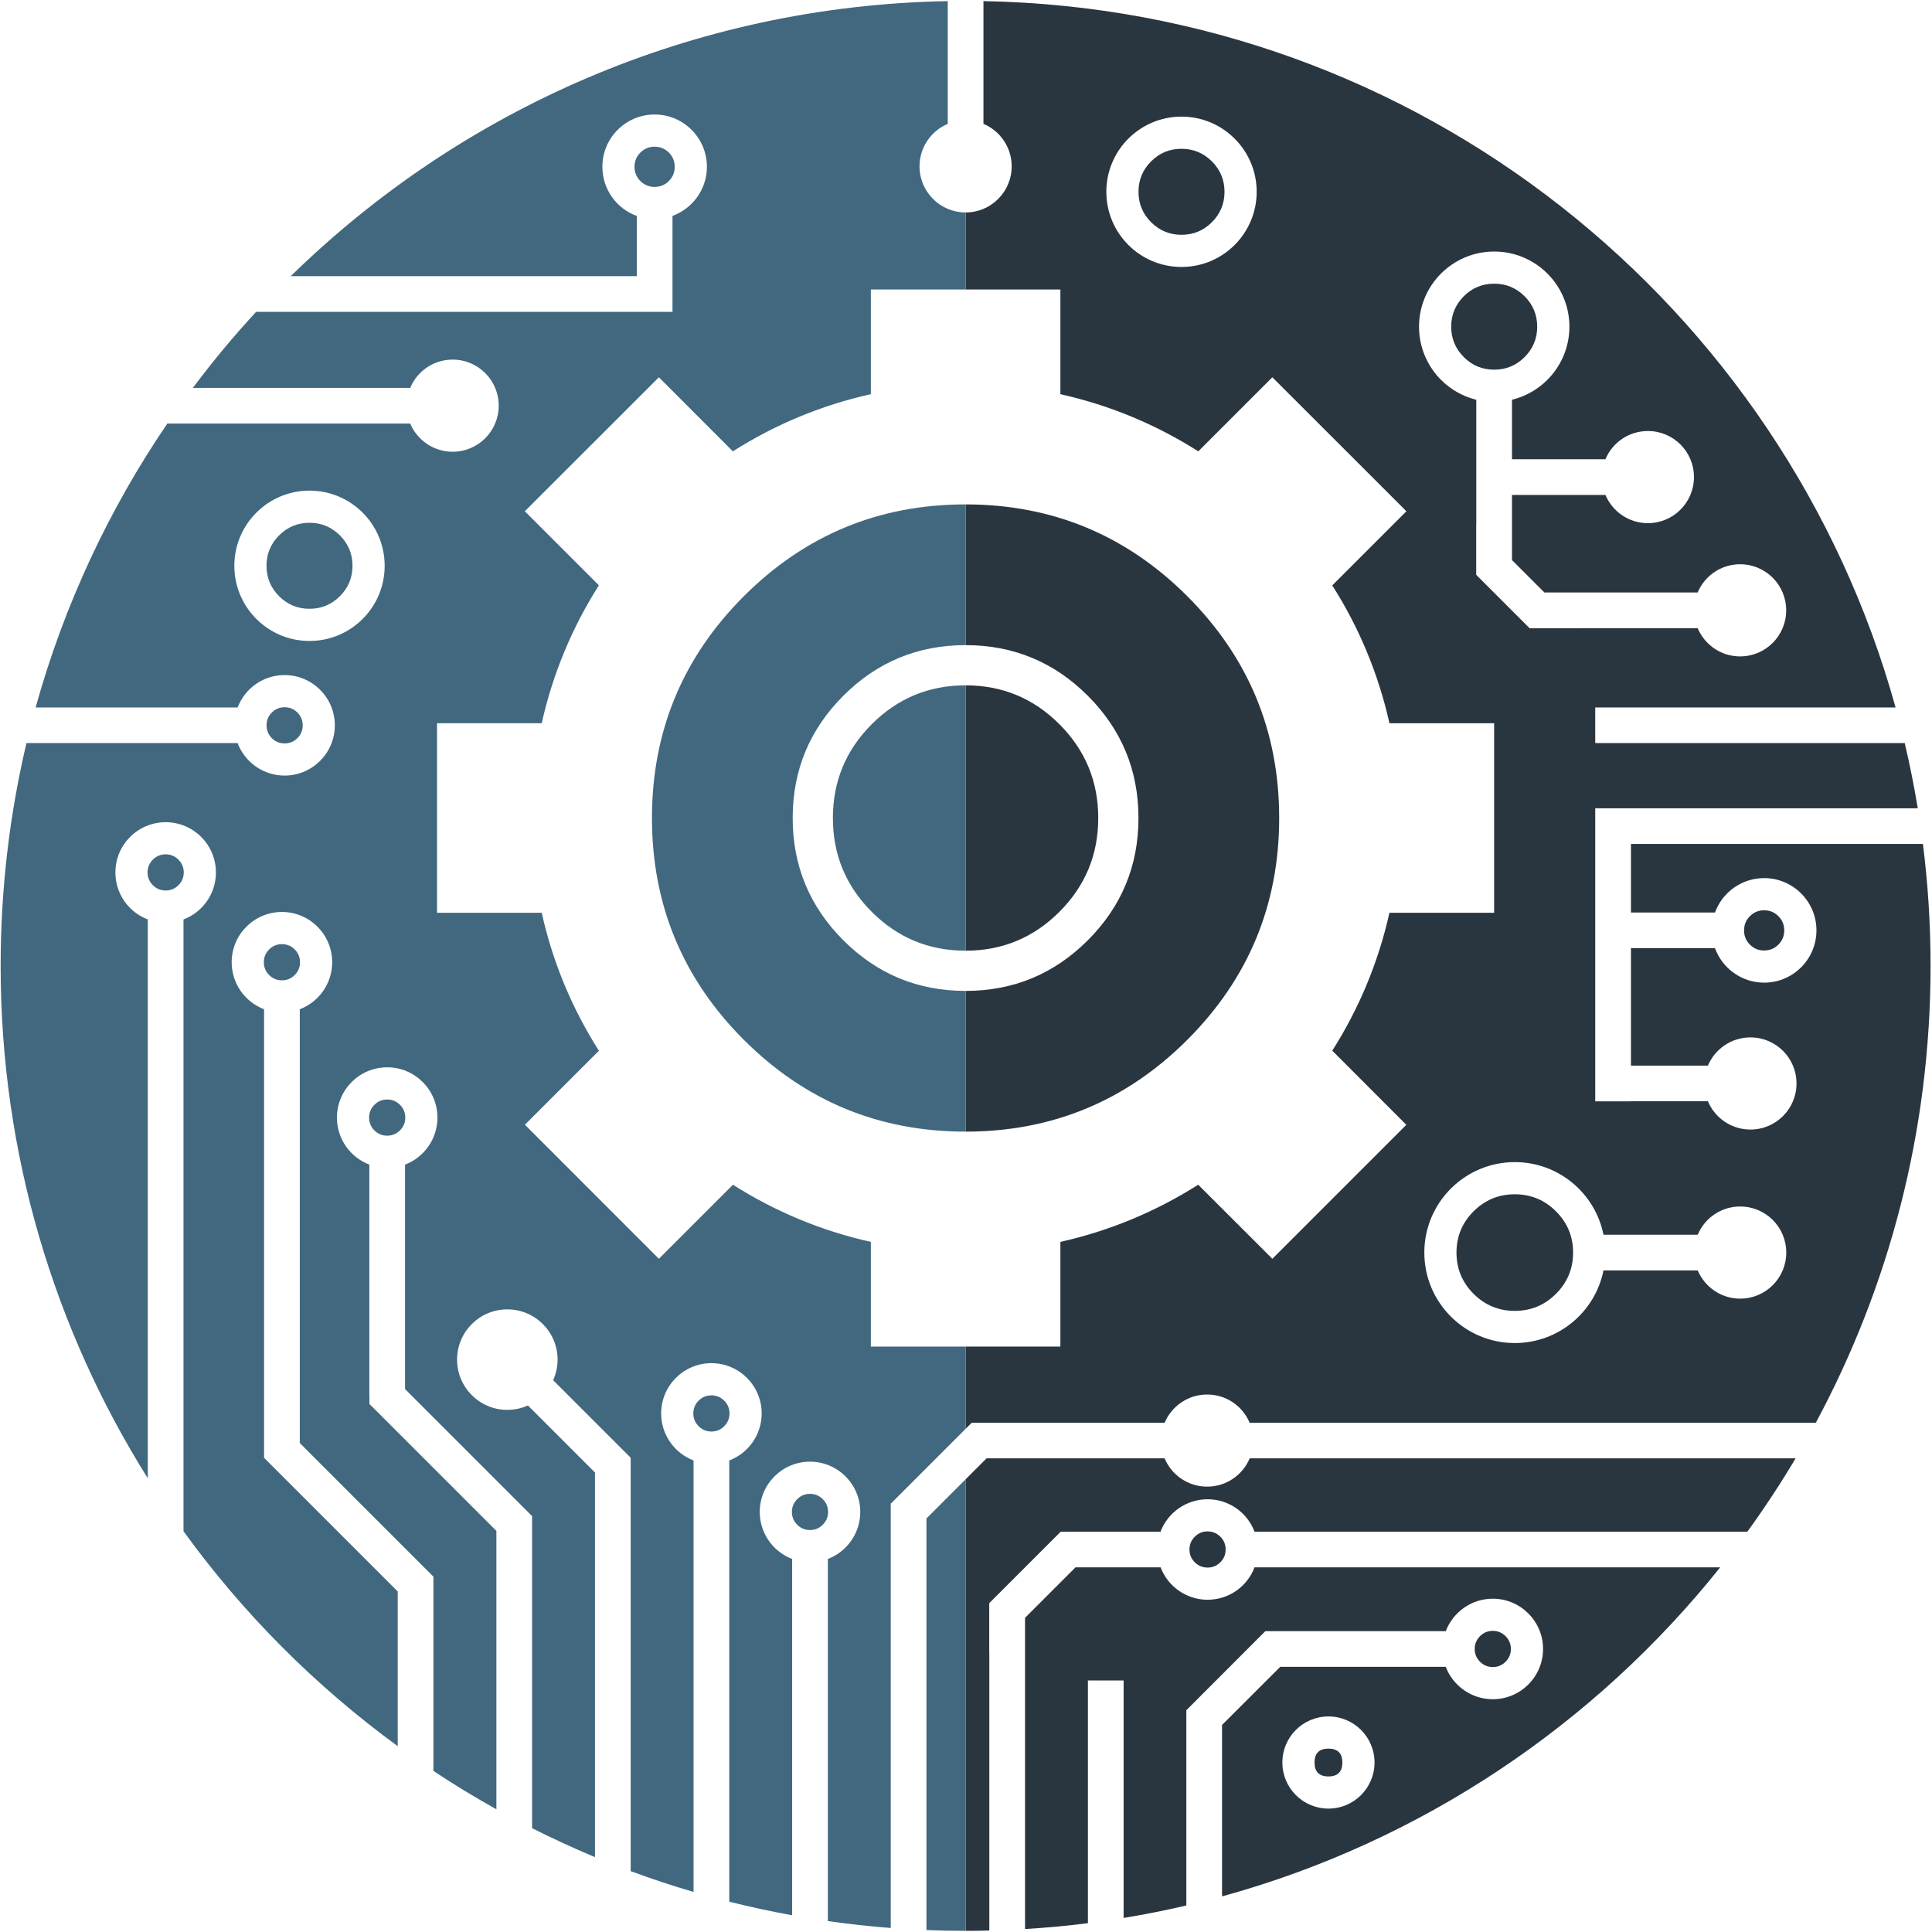
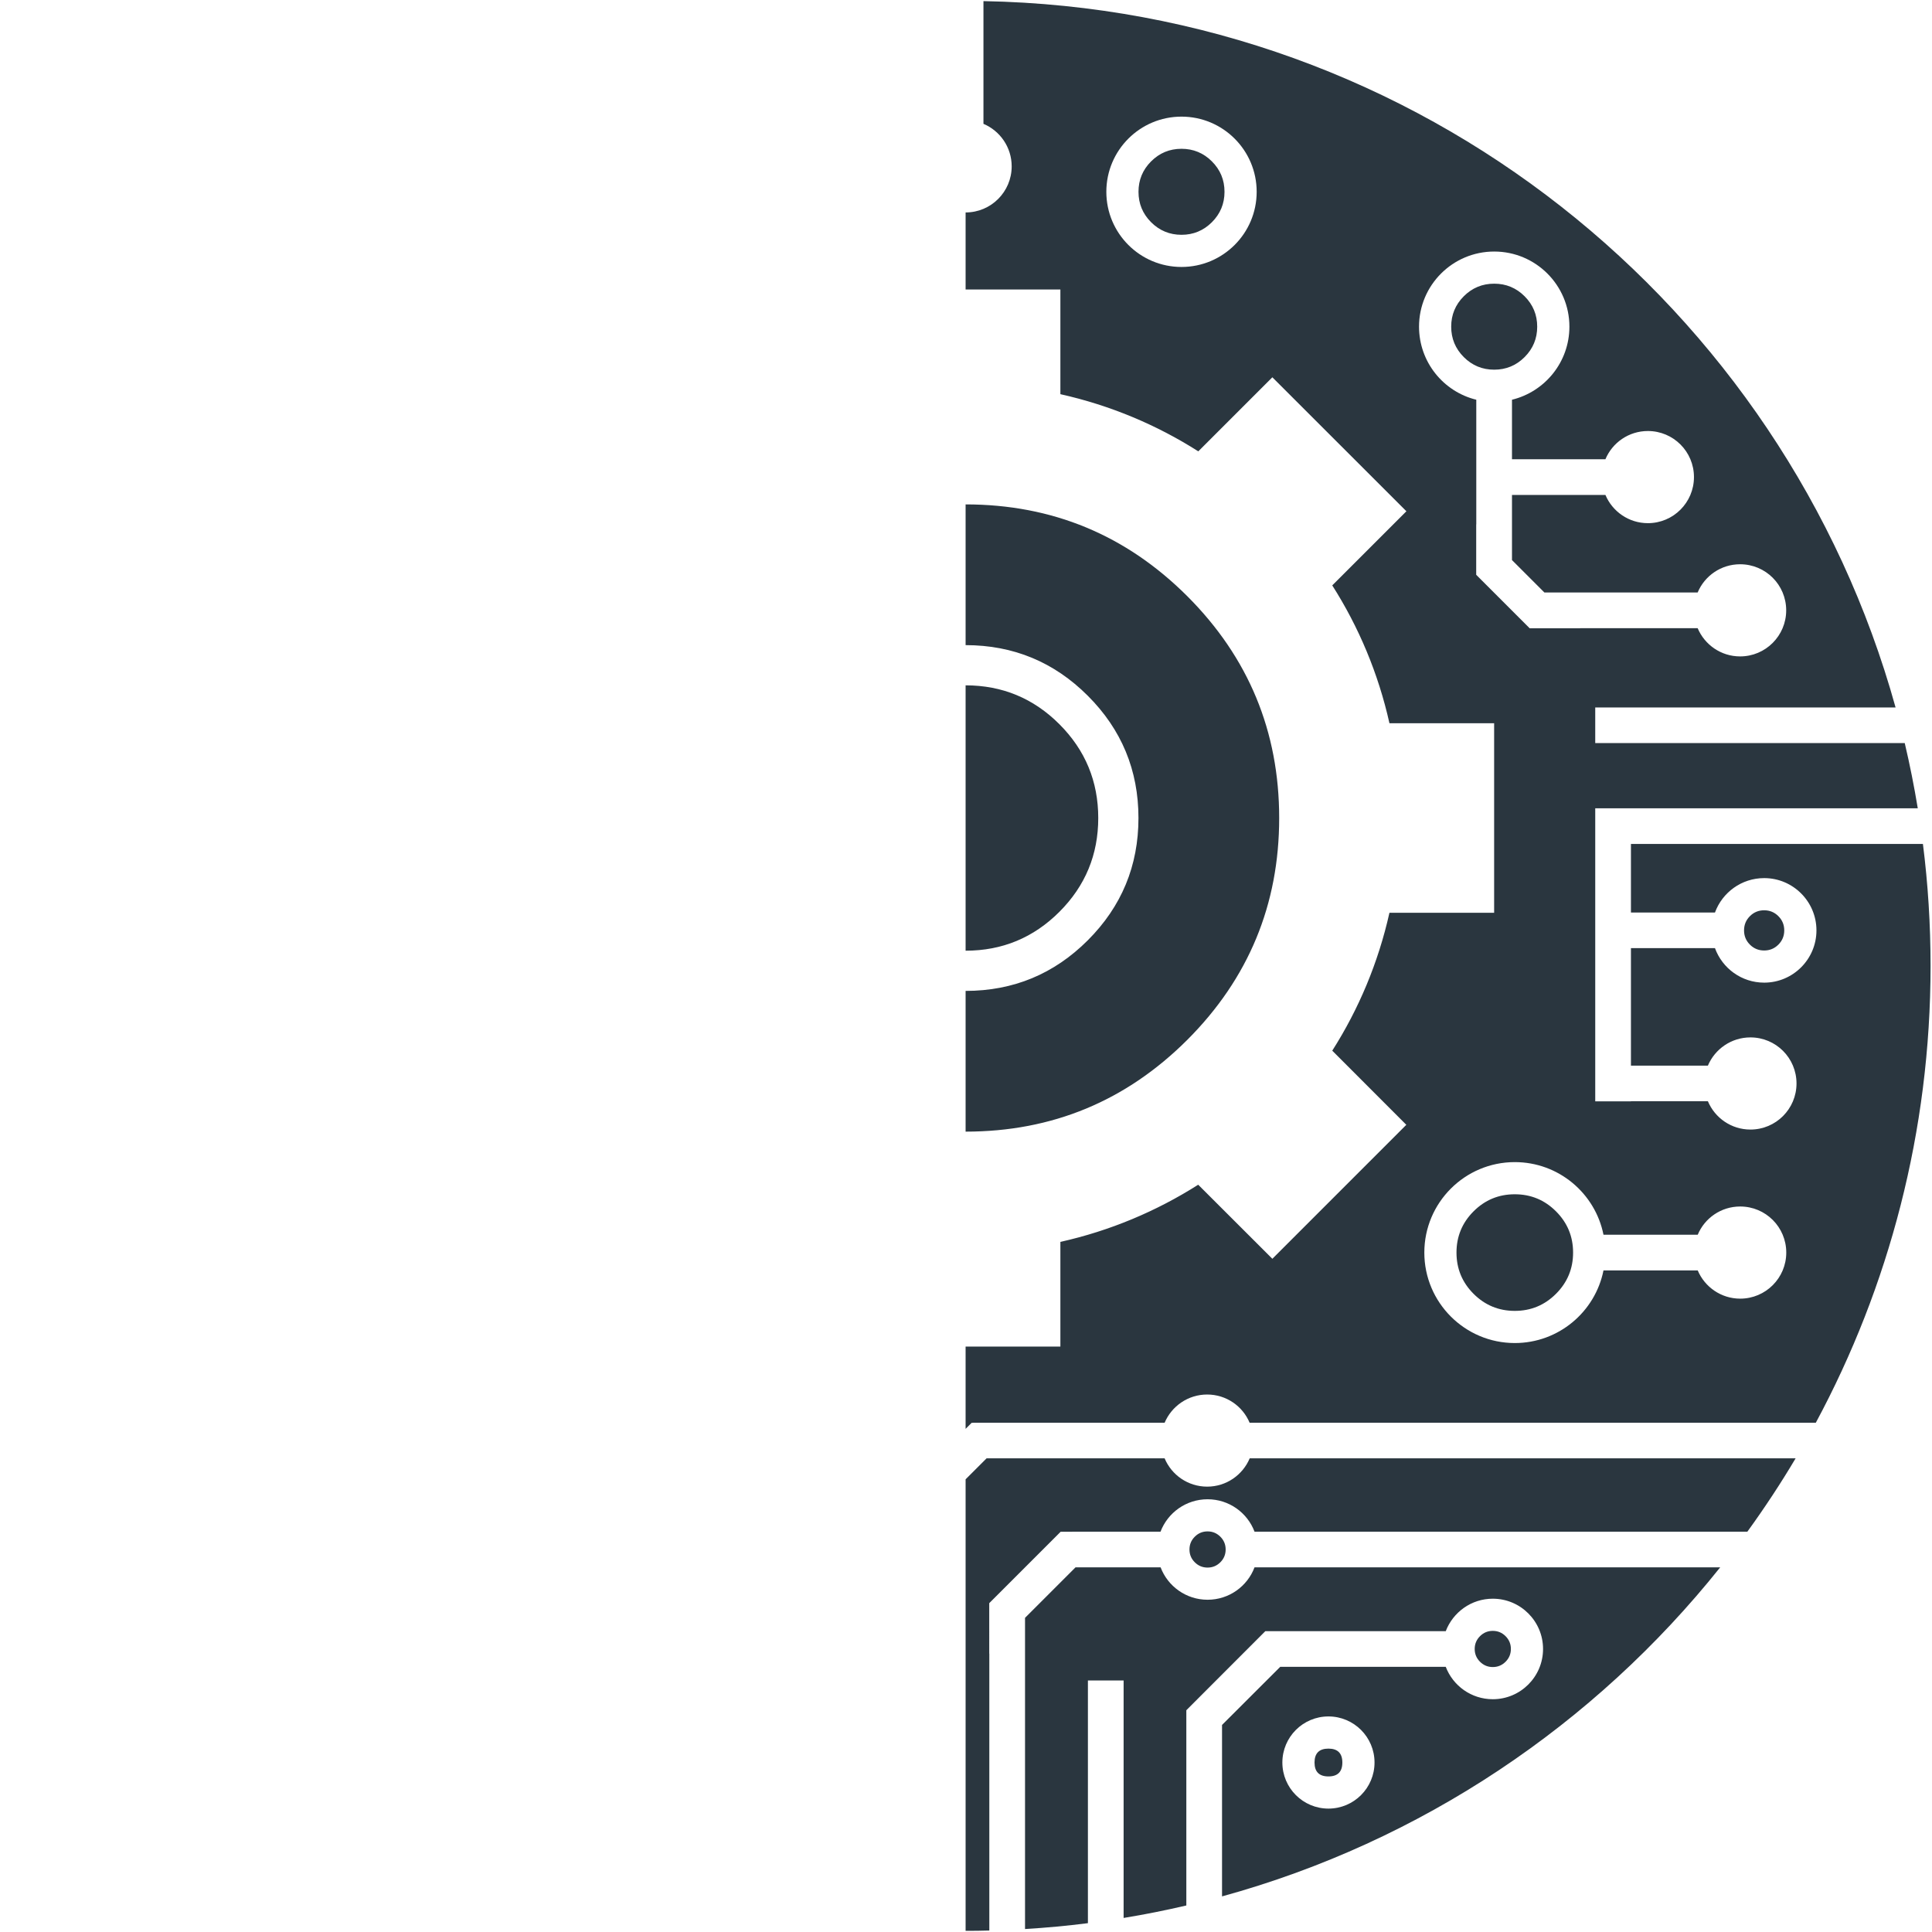
<svg xmlns="http://www.w3.org/2000/svg" viewBox="0 0 2306.667 2306.667" height="2306.667" width="2306.667" xml:space="preserve" id="svg2">
  <defs id="defs6" />
  <g transform="matrix(1.333,0,0,-1.333,0,2306.667)" id="g10">
    <g transform="scale(0.1)" id="g12">
      <g transform="scale(1.061)" id="g14">
        <path id="path16" style="fill:#2a363f;fill-opacity:1;fill-rule:evenodd;stroke:none" d="m 8151.36,4941.88 h 800.14 v 883.84 c 419.51,93.67 811.87,259.31 1163.5,482.64 l 625.9,-625.2 1130.9,1130.93 -625.2,625.87 c 224,351.64 389,744.68 482.7,1164.19 h 883.8 v 1600.05 h -883.8 c -93.7,419.5 -258.7,811.8 -482.7,1163.5 l 625.9,625.8 -1131.6,1131 -625.2,-625.2 c -351.65,224 -744.69,388.9 -1164.2,482.6 v 883.8 h -800.13 v 650.3 c 215.19,0 388.97,174.5 388.97,389 0,161.6 -98.44,300.1 -238.27,359.1 V 16300 c 3677.23,-66.5 6759.13,-2569.4 7699.93,-5962.8 h -2535.4 v -300.7 h 2612.8 c 42.8,-181.29 79.4,-365.25 110,-550.57 H 13768 v 0 h -301.4 v -2172.24 -300.73 -0.67 h 301.4 v 0.67 h 649.6 c 59.1,-140.51 197.6,-238.94 359.1,-238.94 215.2,0 389,174.46 389,388.97 0,215.18 -173.8,388.96 -389,388.96 -161.5,0 -300,-98.43 -359.1,-238.26 H 13768 v 991.76 h 709.3 c 61.8,-169.71 224.1,-291.22 415.5,-291.22 243,0 441.2,197.54 441.2,441.24 0,243.7 -198.2,441.24 -441.2,441.24 -191.4,0 -353.7,-121.51 -415.5,-290.54 H 13768 v 579.04 h 2464.8 c 42.8,-337.38 64.5,-680.86 64.5,-1029.78 0,-1394.99 -351,-2707.84 -968.7,-3856.42 H 10549 c -58.4,139.84 -196.9,238.27 -358.4,238.27 -161.6,0 -300.09,-98.43 -359.14,-238.27 H 8214.49 v -0.67 h -12.22 l -50.91,-50.92 z m 0,5582.12 c 309.19,-0.1 573.11,-109.4 791.75,-328.1 218.71,-218.66 328.06,-482.68 328.06,-791.97 0,-309.3 -109.35,-573.3 -328.06,-792.01 -218.64,-218.64 -482.56,-327.99 -791.75,-328.06 z m 0,-2579.55 c 402.92,0.06 746.83,142.55 1031.75,427.47 284.98,284.99 427.47,628.99 427.47,1032.01 0,403.02 -142.49,747.07 -427.47,1031.97 -284.92,285 -628.83,427.4 -1031.75,427.5 v 1188 c 730.99,-0.1 1354.75,-258.7 1871.94,-775.3 516.6,-517.2 775.2,-1141.1 775.2,-1872.17 0,-731.1 -258.6,-1354.94 -775.2,-1872.21 C 9506.11,7015.2 8882.35,6756.57 8151.36,6756.5 Z M 9485.26,118.662 V 2123.24 h -301.4 V 74.538 C 9008.72,52.138 8831.55,35.845 8653.02,24.985 V 2652.04 l 426.3,426.31 h 718.2 c 60.42,-159.53 215.18,-273.57 396.48,-273.57 181.2,0 336,113.37 396.4,273.57 h 3931.1 C 13462.5,1751.92 11998.3,762.87 10316.1,300.589 V 1747.85 l 491.5,490.79 v 0 h 1397 c 61.1,-160.2 215.9,-273.57 397.2,-273.57 234.2,0 424.2,190.07 424.2,424.27 0,234.2 -190,424.27 -424.2,424.27 -181.3,0 -336.1,-114.05 -397.2,-274.25 h -1397 v 0 h -126.2 l -666.7,-667.29 v -425.62 0 -1222.568 c -174.41,-40.729 -350.91,-76.029 -529.44,-105.22 z m -1333.9,3702.738 177.17,177.18 h 1502.93 c 58.38,-140.52 197.54,-238.95 359.14,-238.95 161.5,0 300,98.43 359.1,238.95 h 4608.5 c -126.2,-212.48 -262.7,-419.52 -407.3,-619.09 h -4160.5 c -60.4,160.2 -215.2,273.56 -396.4,273.56 -181.3,0 -336.06,-113.36 -397.17,-273.56 h -746.02 v -0.68 h -97.08 l -602.79,-602.8 V 2349.7 l 0.67,0.68 V 12.503 C 8285.09,10.467 8218.56,9.785 8151.36,9.785 Z M 10194,3381.78 c -42.1,0 -78.1,-14.94 -108,-44.81 -29.9,-29.86 -44.8,-65.84 -44.8,-107.93 0,-42.09 14.9,-78.07 44.8,-107.93 29.9,-29.87 65.9,-44.81 108,-44.81 42,0 78,14.94 107.9,44.81 29.9,29.86 44.8,65.84 44.8,107.93 0,42.09 -14.9,78.07 -44.8,107.93 -29.9,29.87 -65.9,44.81 -107.9,44.81 z m 1020.3,-1833.66 c -78,0 -117.4,-39.37 -117.4,-117.43 0,-78.07 39.4,-117.44 117.4,-117.44 78.1,0 117.5,39.37 117.5,117.44 0,78.06 -39.4,117.43 -117.5,117.43 z m 1387.4,993.95 c -42,0 -78,-14.94 -107.9,-44.81 -29.9,-29.86 -44.8,-65.84 -44.8,-107.93 0,-42.09 14.9,-78.07 44.8,-107.93 29.9,-29.87 65.9,-44.81 107.9,-44.81 42.1,0 78.1,14.94 108,44.81 29.9,29.86 44.8,65.84 44.8,107.93 0,42.09 -14.9,78.07 -44.8,107.93 -29.9,29.87 -65.9,44.81 -108,44.81 z m 2290.8,6082.97 c -46.9,0 -86.9,-16.29 -120.2,-49.56 -33.3,-33.26 -49.5,-73.31 -49.5,-120.15 0,-46.84 16.2,-86.89 49.5,-120.15 33.3,-33.27 73.3,-49.55 120.2,-49.55 46.8,0 86.9,16.28 120.1,49.55 33.3,33.26 49.6,73.31 49.6,120.15 0,46.84 -16.3,86.89 -49.6,120.15 -33.2,33.27 -73.3,49.56 -120.1,49.56 z M 11214.4,1819.72 c 214.8,0 389,-174.16 389,-389 0,-214.84 -174.2,-389 -389,-389 -214.9,0 -389,174.16 -389,389 0,214.84 174.1,389 389,389 z M 9973.93,15053.4 c 100.27,0 185.77,-35.5 256.67,-106.4 70.9,-70.9 106.4,-156.4 106.4,-256.7 0,-100.2 -35.5,-185.8 -106.4,-256.7 -70.9,-70.8 -156.4,-106.3 -256.67,-106.3 -100.24,0 -185.81,35.5 -256.69,106.3 -70.88,70.9 -106.32,156.5 -106.32,256.7 0,100.3 35.44,185.8 106.32,256.7 70.88,70.9 156.45,106.4 256.69,106.4 z M 12787.4,6227.7 c 135.9,0 251.9,-48.04 348,-144.15 96.1,-96.1 144.2,-212.1 144.2,-348 0,-135.9 -48.1,-251.9 -144.2,-348 -96.1,-96.1 -212.1,-144.15 -348,-144.15 -135.9,0 -251.9,48.05 -348,144.15 -96.1,96.1 -144.1,212.1 -144.1,348 0,135.9 48,251.9 144.1,348 96.1,96.11 212.1,144.15 348,144.15 z m -173.8,7687 c 100.3,0 185.8,-35.4 256.7,-106.3 70.9,-70.9 106.4,-156.5 106.4,-256.7 0,-100.2 -35.5,-185.8 -106.4,-256.7 -70.9,-70.9 -156.4,-106.3 -256.7,-106.3 -100.2,0 -185.8,35.4 -256.7,106.3 -70.8,70.9 -106.3,156.5 -106.3,256.7 0,100.2 35.5,185.8 106.3,256.7 70.9,70.9 156.5,106.3 256.7,106.3 z m -2639.67,1410.2 c 350.47,0 634.57,-284.1 634.57,-634.6 0,-350.4 -284.1,-634.5 -634.57,-634.5 -350.44,0 -634.54,284.1 -634.54,634.5 0,350.5 284.1,634.6 634.54,634.6 z M 12763.8,12935 c 278.3,67.8 484.7,318.3 484.7,617 0,350.3 -284.4,634 -634.7,634 -350.3,0 -634.7,-283.7 -634.7,-634 0,-298.7 205.7,-549.2 483.3,-617 v -1052.2 l -0.7,0.7 v -426.3 l 451.4,-451.5 h 426.3 l -0.6,0.7 h 992.4 c 59.1,-139.8 196.9,-238.2 358.4,-238.2 215.2,0 389,174.4 389,388.9 0,215.2 -173.8,389 -389,389 -161.5,0 -300,-98.4 -358.4,-238.3 h -1293.8 l -273.6,273.6 v 549.8 h 788.8 c 59.1,-139.8 196.9,-238.2 358.4,-238.2 215.2,0 389,174.4 389,388.9 0,215.2 -173.8,389 -389,389 -161.5,0 -300,-98.4 -358.4,-238.3 h -788.8 z m 1568,-7350.15 c 59,-139.84 197.5,-238.26 358.4,-238.26 215.2,0 389,174.45 389,388.96 0,215.19 -173.8,388.97 -389,388.97 -161.6,0 -300.1,-98.43 -358.4,-238.27 h -795.6 c -69.9,349.6 -378.8,612.98 -748.8,612.98 -421.5,0 -763.6,-342.13 -763.6,-763.68 0,-421.55 342.1,-763.68 763.6,-763.68 370,0 678.9,263.39 748.8,612.98 h 795.6" />
      </g>
      <g transform="scale(1.061)" id="g18">
-         <path id="path20" style="fill:#41687f;fill-opacity:1;fill-rule:evenodd;stroke:none" d="M 8151.37,4941.88 H 7351.5 v 883.84 c -419.51,92.99 -812.55,258.63 -1164.18,482.64 l -625.21,-625.2 -1130.91,1131.61 624.51,624.52 c -224.02,352.31 -389.65,744.67 -482.65,1164.86 h -883.83 v 1600.05 h 883.83 c 93.68,419.5 258.63,811.8 482.65,1164.1 l -625.2,625.2 1131.6,1131 624.52,-625.2 c 352.32,224 745.36,389.6 1164.87,482.6 v 883.8 h 799.87 v 650.3 c -214.51,0 -388.98,174.5 -388.98,389 0,161.6 98.44,300.1 238.27,358.4 V 16300 c -2157.31,-38.7 -4110.3,-917.1 -5546.01,-2321.6 h 2920.98 v 507.8 c -169.69,61.7 -290.52,224 -290.52,415.4 0,243.7 197.53,441.3 441.23,441.3 243.02,0 441.24,-197.6 441.24,-441.3 0,-190.7 -121.51,-353 -290.55,-414.7 v -508.5 0 -301.4 H 2162.07 c -188.71,-204.3 -367.25,-418.8 -534.23,-642.2 h 1834.87 c 58.37,140.6 196.86,239 358.42,239 215.19,0 388.96,-173.8 388.96,-389 0,-214.5 -173.77,-388.9 -388.96,-388.9 -160.88,0 -299.38,98.4 -358.42,238.2 H 1412.64 C 919.812,12009.8 541.036,11202.7 300.721,10337.2 H 2005.94 c 61.1,160.2 215.18,273.5 396.43,273.5 234.2,0 424.27,-190 424.27,-424.2 0,-234.21 -190.07,-424.29 -424.27,-424.29 -181.25,0 -336.01,114.05 -396.43,274.29 H 223.333 C 80.791,9432.3 5.432,8803.03 5.432,8155.43 5.432,6566.3 460.934,5083.06 1247.69,3829.95 v 4717.84 c -160.2,60.42 -273.574,215.19 -273.574,396.44 0,234.87 190.074,424.27 424.274,424.27 234.19,0 424.27,-189.4 424.27,-424.27 0,-181.25 -113.36,-336.02 -273.58,-396.44 V 3383.28 c 503.69,-695.8 1114.64,-1308.11 1808.4,-1814.51 v 1306.06 l -1128.2,1128.21 v 11.55 0 3774.95 c -160.2,61.1 -273.58,215.87 -273.58,397.12 0,234.19 190.08,424.26 424.28,424.26 234.19,0 424.27,-190.07 424.27,-424.26 0,-181.25 -113.37,-336.02 -273.58,-397.12 V 4127.95 L 3658.88,2999.74 v -6.79 0 -1633.26 c 172.42,-114.72 350.27,-222.65 531.52,-323.8 v 2350.1 L 3118.53,4457.86 v 73.99 h -0.66 v 1946.2 c -160.22,61.09 -273.57,215.87 -273.57,397.11 0,234.2 190.07,424.27 424.25,424.27 234.2,0 424.28,-190.07 424.28,-424.27 0,-181.24 -113.36,-336.02 -273.57,-397.11 V 4583.44 L 4491.81,3510.89 v -39.37 0 -386.93 -2208.225 c 173.78,-87.567 350.95,-169.029 530.84,-244.377 V 3878.82 l -566.14,566.14 c -52.95,-23.76 -112,-37.33 -173.79,-37.33 -234.19,0 -424.27,190.07 -424.27,424.26 0,234.2 190.08,424.27 424.27,424.27 234.2,0 424.28,-190.07 424.28,-424.27 0,-61.77 -13.58,-120.83 -37.34,-173.78 l 653.71,-653.71 v -4.07 h 0.68 V 513.871 C 5498.51,449.384 5675.68,390.326 5854.9,338.055 V 3980.64 c -160.22,61.1 -273.57,215.87 -273.57,397.12 0,234.19 190.06,424.26 424.25,424.26 234.2,0 424.28,-190.07 424.28,-424.26 0,-181.25 -113.36,-336.02 -273.57,-397.12 V 255.919 c 174.46,-44.124 351.63,-82.139 530.84,-114.721 V 3149.08 c -160.21,61.1 -273.56,215.87 -273.56,397.11 0,234.2 190.06,424.27 424.27,424.27 234.18,0 424.26,-190.07 424.26,-424.27 0,-181.24 -113.36,-336.01 -273.56,-397.11 V 92.322 c 175.13,-25.117 352.3,-44.806 530.83,-58.381 v 3155.189 333.98 92.33 l 632,631.98 z m -0.01,5582.12 c -0.09,0 -0.17,0 -0.26,0 -309.29,0 -573.29,-109.4 -792,-328.1 -218.7,-218.66 -328.06,-482.68 -328.06,-791.97 0,-309.3 109.36,-573.3 328.06,-792.01 218.71,-218.7 482.71,-328.06 792,-328.06 0.09,0 0.17,0 0.26,0 z m 0,-2579.55 c -0.09,0 -0.17,0 -0.26,0 -403.02,0 -747.02,142.5 -1032,427.47 -284.98,284.99 -427.47,628.99 -427.47,1032.01 0,403.02 142.49,747.07 427.47,1031.97 284.98,285 628.98,427.5 1032,427.5 0.09,0 0.17,0 0.26,0 v 1188 c -0.09,0 -0.17,0 -0.26,0 -731.09,0 -1354.94,-258.7 -1872.2,-775.3 -516.59,-517.2 -775.22,-1141.1 -775.22,-1872.17 0,-731.1 258.63,-1354.94 775.22,-1872.21 517.26,-516.59 1141.11,-775.22 1872.2,-775.22 0.09,0 0.17,0 0.26,0 z m 0.01,-4123.05 -330.59,-330.59 V 16.577 C 7930.74,11.822 8040.72,9.785 8151.37,9.785 Z M 1398.38,9097.42 c -42.08,0 -78.06,-14.94 -107.93,-44.81 -29.87,-29.87 -44.8,-65.84 -44.8,-107.93 0,-42.09 14.93,-78.07 44.8,-107.94 29.87,-29.86 65.85,-44.8 107.93,-44.8 42.09,0 78.07,14.94 107.94,44.8 29.87,29.87 44.8,65.85 44.8,107.94 0,42.09 -14.93,78.06 -44.8,107.93 -29.87,29.87 -65.85,44.81 -107.94,44.81 z m 981.59,-758.17 c -42.09,0 -78.07,-14.93 -107.94,-44.8 -29.86,-29.87 -44.8,-65.85 -44.8,-107.93 0,-42.09 14.94,-78.07 44.8,-107.94 29.87,-29.87 65.85,-44.8 107.94,-44.8 42.09,0 78.06,14.93 107.93,44.8 29.87,29.87 44.8,65.85 44.8,107.94 0,42.08 -14.93,78.06 -44.8,107.93 -29.87,29.87 -65.84,44.8 -107.93,44.8 z m 888.58,-1311.49 c -42.08,0 -78.06,-14.94 -107.93,-44.8 -29.87,-29.88 -44.8,-65.85 -44.8,-107.94 0,-42.09 14.93,-78.06 44.8,-107.93 29.87,-29.87 65.85,-44.8 107.93,-44.8 42.09,0 78.07,14.93 107.94,44.8 29.87,29.87 44.8,65.84 44.8,107.93 0,42.09 -14.93,78.06 -44.8,107.94 -29.87,29.86 -65.85,44.8 -107.94,44.8 z M 5526,15071.1 c -46.83,0 -86.89,-16.3 -120.15,-49.6 -33.26,-33.2 -49.55,-73.3 -49.55,-120.1 0,-46.9 16.29,-86.9 49.55,-120.2 33.26,-33.2 73.32,-49.5 120.15,-49.5 46.84,0 86.89,16.3 120.15,49.5 33.27,33.3 49.56,73.3 49.56,120.2 0,46.8 -16.29,86.9 -49.56,120.1 -33.26,33.3 -73.31,49.6 -120.15,49.6 z M 6005.58,4530.27 c -42.08,0 -78.06,-14.94 -107.93,-44.81 -29.87,-29.86 -44.8,-65.84 -44.8,-107.93 0,-42.09 14.93,-78.06 44.8,-107.93 29.87,-29.87 65.85,-44.81 107.93,-44.81 42.09,0 78.07,14.94 107.94,44.81 29.87,29.87 44.8,65.84 44.8,107.93 0,42.09 -14.93,78.07 -44.8,107.93 -29.87,29.87 -65.85,44.81 -107.94,44.81 z m 832.25,-831.57 c -42.09,0 -78.07,-14.93 -107.94,-44.8 -29.86,-29.87 -44.8,-65.85 -44.8,-107.93 0,-42.09 14.94,-78.07 44.8,-107.93 29.87,-29.87 65.85,-44.81 107.94,-44.81 42.08,0 78.06,14.94 107.93,44.81 29.87,29.86 44.8,65.84 44.8,107.93 0,42.08 -14.93,78.06 -44.8,107.93 -29.87,29.87 -65.85,44.8 -107.93,44.8 z m -4225.1,8197.5 c 100.24,0 185.81,-35.4 256.69,-106.3 70.88,-70.9 106.33,-156.5 106.33,-256.7 0,-100.3 -35.45,-185.8 -106.33,-256.7 -70.88,-70.9 -156.45,-106.3 -256.69,-106.3 -100.24,0 -185.81,35.4 -256.69,106.3 -70.88,70.9 -106.33,156.4 -106.33,256.7 0,100.2 35.45,185.8 106.33,256.7 70.88,70.9 156.45,106.3 256.69,106.3 z m -210.02,-1557.1 c 42.17,0 78.17,-14.9 108,-44.8 29.82,-29.8 44.74,-65.8 44.74,-108 0,-42.1 -14.92,-78.1 -44.74,-108 -29.83,-29.8 -65.83,-44.7 -108,-44.7 -42.18,0 -78.18,14.9 -108.01,44.7 -29.82,29.9 -44.73,65.9 -44.73,108 0,42.2 14.91,78.2 44.73,108 29.83,29.9 65.83,44.8 108.01,44.8 z m 210.02,1828.6 c 350.45,0 634.55,-284.1 634.55,-634.5 0,-350.5 -284.1,-634.6 -634.55,-634.6 -350.45,0 -634.55,284.1 -634.55,634.6 0,350.4 284.1,634.5 634.55,634.5" />
-       </g>
+         </g>
    </g>
  </g>
</svg>